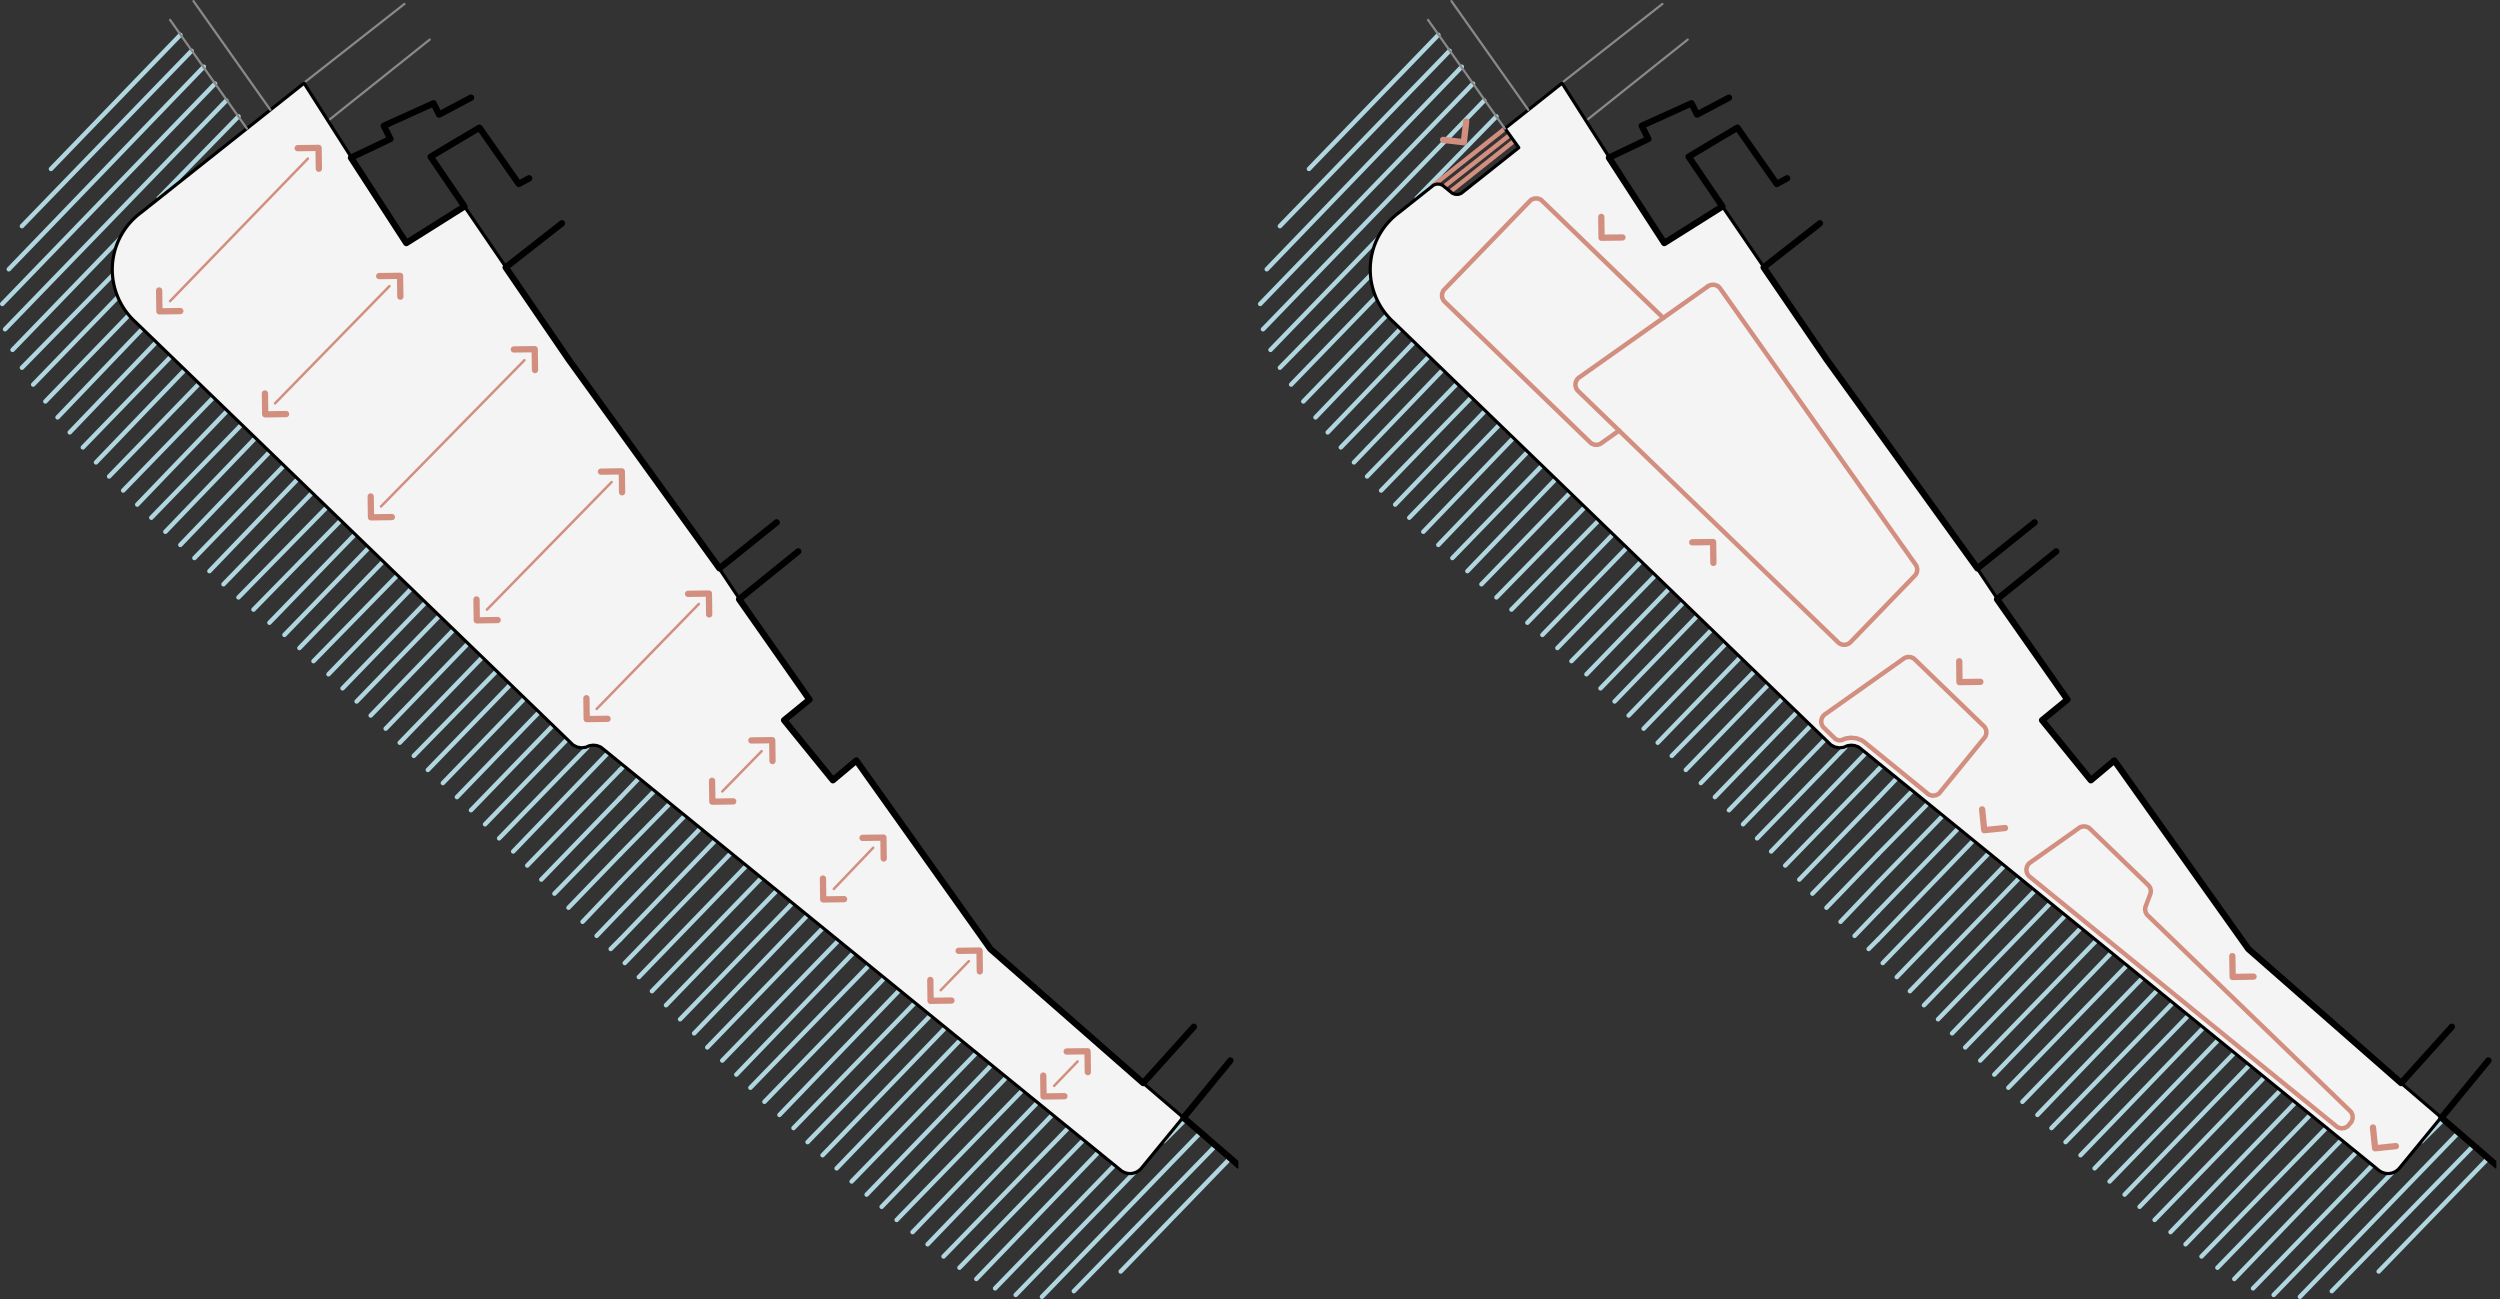
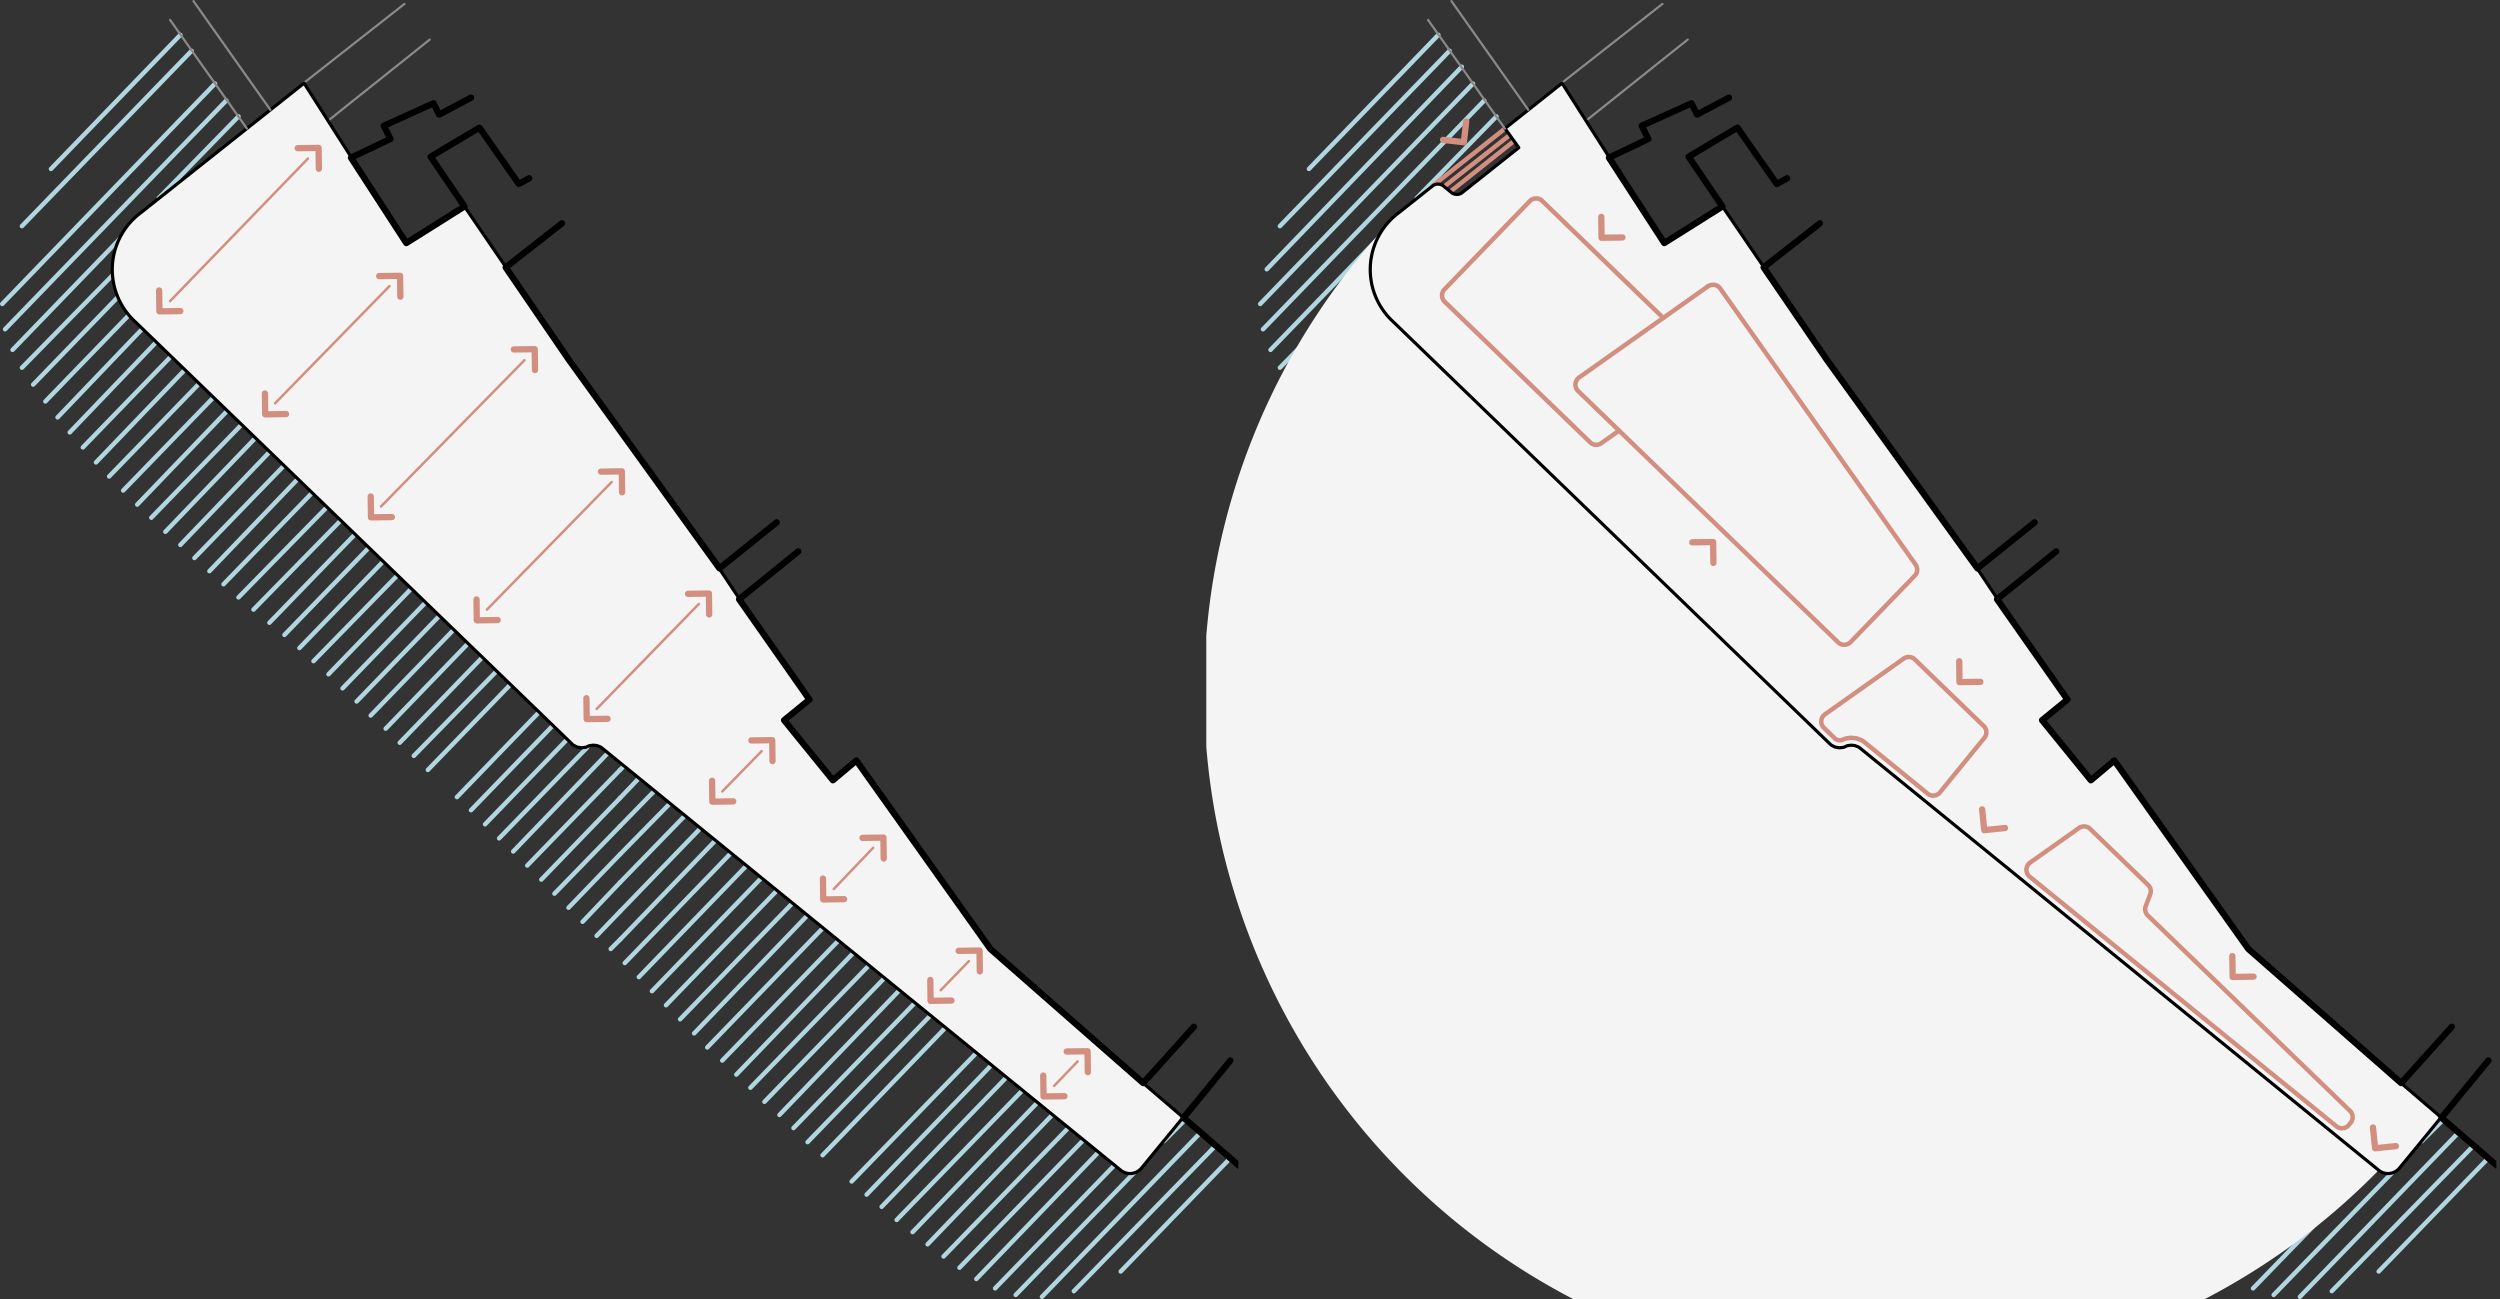
<svg xmlns="http://www.w3.org/2000/svg" id="Layer_4" data-name="Layer 4" width="563.179" height="292.634" viewBox="0 0 563.179 292.634">
  <rect x="0" y="0" width="563.179" height="292.634" fill="#333333" stroke="none" />
  <defs>
    <style>.cls-1,.cls-11,.cls-3,.cls-4,.cls-5,.cls-7,.cls-8,.cls-9{fill:none;}.cls-2{clip-path:url(#clip-path);}.cls-3{stroke:#b0d6df;}.cls-11,.cls-3,.cls-4,.cls-5,.cls-7,.cls-8,.cls-9{stroke-linecap:round;stroke-linejoin:round;}.cls-3,.cls-4{stroke-width:1.008px;}.cls-11,.cls-4,.cls-9{stroke:#d28f80;}.cls-5{stroke:#898989;stroke-width:0.504px;}.cls-6{fill:#f4f4f4;}.cls-7,.cls-8{stroke:#000;}.cls-7{stroke-width:0.72px;}.cls-8{stroke-width:1.44px;}.cls-9{stroke-width:1.417px;}.cls-10{clip-path:url(#clip-path-2);}.cls-11{stroke-width:0.567px;}</style>
    <clipPath id="clip-path" transform="translate(-34.643 -74.439)">
      <rect class="cls-1" x="306.386" y="39.948" width="290.611" height="370.656" />
    </clipPath>
    <clipPath id="clip-path-2" transform="translate(-34.643 -74.439)">
      <rect class="cls-1" x="23.003" y="39.948" width="290.611" height="370.656" />
    </clipPath>
  </defs>
  <title>LINEA_25_Schifflaendi_web9</title>
  <g class="cls-2">
    <line class="cls-3" x1="423.912" y1="172.591" x2="423.067" y2="173.436" />
    <line class="cls-3" x1="427.291" y1="175.337" x2="423.067" y2="179.772" />
    <line class="cls-3" x1="430.882" y1="178.082" x2="423.067" y2="186.108" />
    <line class="cls-3" x1="434.261" y1="181.039" x2="423.067" y2="192.444" />
    <line class="cls-3" x1="437.64" y1="183.785" x2="423.067" y2="198.78" />
    <line class="cls-3" x1="441.231" y1="186.53" x2="423.067" y2="205.327" />
    <line class="cls-3" x1="444.61" y1="189.276" x2="423.067" y2="211.663" />
    <line class="cls-3" x1="447.989" y1="192.233" x2="424.123" y2="216.943" />
    <line class="cls-3" x1="451.579" y1="194.978" x2="427.291" y2="220.111" />
    <line class="cls-3" x1="454.959" y1="197.724" x2="430.248" y2="223.279" />
    <line class="cls-3" x1="458.338" y1="200.681" x2="433.416" y2="226.447" />
    <line class="cls-3" x1="461.928" y1="203.426" x2="436.584" y2="229.615" />
    <line class="cls-3" x1="465.308" y1="206.172" x2="439.752" y2="232.783" />
    <line class="cls-3" x1="468.687" y1="209.129" x2="442.709" y2="235.951" />
    <line class="cls-3" x1="472.277" y1="211.874" x2="446.088" y2="238.908" />
    <line class="cls-3" x1="475.656" y1="214.62" x2="449.256" y2="242.076" />
    <line class="cls-3" x1="479.036" y1="217.577" x2="452.424" y2="245.033" />
    <line class="cls-3" x1="482.626" y1="220.322" x2="455.592" y2="248.201" />
    <line class="cls-3" x1="486.005" y1="223.068" x2="458.971" y2="251.158" />
    <line class="cls-3" x1="489.384" y1="226.025" x2="462.139" y2="254.114" />
    <line class="cls-3" x1="492.975" y1="228.77" x2="465.308" y2="257.282" />
    <line class="cls-3" x1="496.354" y1="231.516" x2="468.687" y2="260.239" />
    <line class="cls-3" x1="499.733" y1="234.262" x2="471.855" y2="263.196" />
    <line class="cls-3" x1="503.324" y1="237.218" x2="475.234" y2="266.153" />
    <line class="cls-3" x1="506.703" y1="239.964" x2="478.613" y2="269.11" />
    <line class="cls-3" x1="510.082" y1="242.71" x2="481.992" y2="271.855" />
    <line class="cls-3" x1="513.672" y1="245.666" x2="485.372" y2="274.812" />
    <line class="cls-3" x1="517.052" y1="248.412" x2="488.962" y2="277.558" />
    <line class="cls-3" x1="520.431" y1="251.158" x2="492.341" y2="280.303" />
    <line class="cls-3" x1="524.021" y1="254.114" x2="495.932" y2="283.049" />
    <line class="cls-3" x1="527.4" y1="256.86" x2="499.522" y2="285.583" />
    <line class="cls-3" x1="530.779" y1="259.606" x2="503.324" y2="288.118" />
    <line class="cls-3" x1="534.37" y1="262.562" x2="507.548" y2="290.23" />
    <line class="cls-3" x1="550.421" y1="252.214" x2="545.563" y2="257.071" />
    <line class="cls-3" x1="538.805" y1="264.252" x2="512.194" y2="291.708" />
    <line class="cls-3" x1="553.8" y1="255.17" x2="518.107" y2="292.13" />
    <line class="cls-3" x1="557.179" y1="258.127" x2="525.288" y2="290.863" />
    <line class="cls-3" x1="560.559" y1="260.873" x2="535.848" y2="286.428" />
    <line class="cls-3" x1="324.015" y1="7.855" x2="294.869" y2="38.057" />
    <line class="cls-3" x1="326.549" y1="11.446" x2="288.322" y2="50.94" />
    <line class="cls-3" x1="329.295" y1="15.036" x2="285.365" y2="60.655" />
    <line class="cls-3" x1="331.829" y1="18.838" x2="283.887" y2="68.47" />
    <line class="cls-3" x1="334.363" y1="22.639" x2="284.52" y2="74.172" />
    <line class="cls-3" x1="337.109" y1="26.23" x2="319.157" y2="44.604" />
    <line class="cls-3" x1="310.498" y1="53.686" x2="286.21" y2="78.818" />
    <line class="cls-3" x1="309.019" y1="61.711" x2="288.322" y2="82.831" />
    <line class="cls-3" x1="309.864" y1="66.991" x2="290.856" y2="86.633" />
    <line class="cls-3" x1="312.399" y1="71.004" x2="293.602" y2="90.434" />
    <line class="cls-3" x1="315.356" y1="74.172" x2="296.348" y2="94.025" />
    <line class="cls-3" x1="318.524" y1="77.129" x2="299.093" y2="97.404" />
    <line class="cls-3" x1="321.903" y1="80.297" x2="302.05" y2="100.783" />
    <line class="cls-3" x1="325.071" y1="83.254" x2="305.007" y2="104.162" />
    <line class="cls-3" x1="328.239" y1="86.422" x2="307.964" y2="107.33" />
    <line class="cls-3" x1="331.407" y1="89.59" x2="311.132" y2="110.498" />
    <line class="cls-3" x1="334.575" y1="92.546" x2="314.3" y2="113.666" />
    <line class="cls-3" x1="337.743" y1="95.714" x2="317.467" y2="116.623" />
    <line class="cls-3" x1="340.911" y1="98.671" x2="320.635" y2="119.791" />
    <line class="cls-3" x1="344.079" y1="101.839" x2="324.015" y2="122.748" />
    <line class="cls-3" x1="347.247" y1="105.007" x2="327.183" y2="125.705" />
    <line class="cls-3" x1="350.415" y1="107.964" x2="330.562" y2="128.662" />
    <line class="cls-3" x1="353.583" y1="111.132" x2="333.73" y2="131.618" />
    <line class="cls-3" x1="356.962" y1="114.3" x2="337.109" y2="134.575" />
    <line class="cls-3" x1="360.13" y1="117.257" x2="340.488" y2="137.321" />
    <line class="cls-3" x1="363.298" y1="120.425" x2="344.079" y2="140.278" />
    <line class="cls-3" x1="366.466" y1="123.382" x2="347.458" y2="143.023" />
    <line class="cls-3" x1="369.634" y1="126.55" x2="350.837" y2="145.98" />
    <line class="cls-3" x1="372.802" y1="129.718" x2="354.005" y2="148.937" />
    <line class="cls-3" x1="375.97" y1="132.674" x2="357.384" y2="151.894" />
    <line class="cls-3" x1="379.138" y1="135.842" x2="360.552" y2="155.062" />
    <line class="cls-3" x1="382.306" y1="138.799" x2="363.72" y2="158.018" />
    <line class="cls-3" x1="385.474" y1="141.967" x2="366.888" y2="161.186" />
    <line class="cls-3" x1="388.642" y1="145.135" x2="370.267" y2="164.143" />
    <line class="cls-3" x1="392.021" y1="148.092" x2="373.435" y2="167.311" />
    <line class="cls-3" x1="395.189" y1="151.26" x2="376.603" y2="170.268" />
    <line class="cls-3" x1="398.357" y1="154.217" x2="379.772" y2="173.436" />
    <line class="cls-3" x1="401.525" y1="157.385" x2="383.151" y2="176.393" />
    <line class="cls-3" x1="404.693" y1="160.553" x2="386.319" y2="179.561" />
    <line class="cls-3" x1="407.861" y1="163.51" x2="389.487" y2="182.518" />
    <line class="cls-3" x1="411.029" y1="166.678" x2="392.655" y2="185.686" />
    <line class="cls-3" x1="415.675" y1="168.367" x2="395.823" y2="188.854" />
    <line class="cls-3" x1="420.322" y1="169.634" x2="398.991" y2="191.81" />
    <line class="cls-3" x1="423.067" y1="173.436" x2="402.159" y2="194.978" />
    <line class="cls-3" x1="423.067" y1="179.772" x2="405.327" y2="198.146" />
    <line class="cls-3" x1="423.067" y1="186.108" x2="408.284" y2="201.314" />
    <line class="cls-3" x1="423.067" y1="192.444" x2="411.452" y2="204.482" />
    <line class="cls-3" x1="423.067" y1="198.78" x2="414.62" y2="207.65" />
    <line class="cls-3" x1="423.067" y1="205.327" x2="417.788" y2="210.818" />
    <line class="cls-3" x1="423.067" y1="211.663" x2="420.955" y2="213.775" />
    <line class="cls-4" x1="322.748" y1="41.858" x2="339.01" y2="28.975" />
    <line class="cls-4" x1="325.282" y1="42.07" x2="340.066" y2="30.454" />
    <line class="cls-4" x1="326.76" y1="43.126" x2="341.122" y2="31.721" />
    <line class="cls-5" x1="351.893" y1="18.626" x2="374.491" y2="0.886" />
    <line class="cls-5" x1="357.173" y1="27.286" x2="380.194" y2="8.911" />
-     <path class="cls-6" d="M349.877,122.265l7.453-5.917,0.267-.212,0.322-.111,0.322-.111,0.341,0.002,0.341,0.002,0.321,0.115,0.321,0.115,0.265,0.215,1.737,1.414,0.265,0.215,0.321,0.115,0.321,0.115,0.341,0.002,0.341,0.002,0.322-.111,0.322-.111,0.267-.212,12.708-10.088-3.101-4.334,12.849-10.2,22.961,36.049,13.12-8.357,23.567,34.535,33.91,47.169,4.528,6.787,15.767,22.732-5.649,4.51,10.951,13.572,5.222-4.445,30.2,42.543,34.417,30.148,9.028,7.74-9.387,11.437a3.326,3.326,0,0,1-4.667.466l-116.899-95.142-0.345-.235-0.393-.143-0.392-.143-0.415-.042-0.415-.042-0.413.061-0.413.061-0.385.161-0.454.197-0.492.057-0.492.057-0.487-.089-0.487-.089-0.44-.227-0.44-.227-0.355-.345-98.253-94.974A15.961,15.961,0,0,1,349.877,122.265Z" transform="translate(-34.643 -74.439)" />
+     <path class="cls-6" d="M349.877,122.265l7.453-5.917,0.267-.212,0.322-.111,0.322-.111,0.341,0.002,0.341,0.002,0.321,0.115,0.321,0.115,0.265,0.215,1.737,1.414,0.265,0.215,0.321,0.115,0.321,0.115,0.341,0.002,0.341,0.002,0.322-.111,0.322-.111,0.267-.212,12.708-10.088-3.101-4.334,12.849-10.2,22.961,36.049,13.12-8.357,23.567,34.535,33.91,47.169,4.528,6.787,15.767,22.732-5.649,4.51,10.951,13.572,5.222-4.445,30.2,42.543,34.417,30.148,9.028,7.74-9.387,11.437a3.326,3.326,0,0,1-4.667.466A15.961,15.961,0,0,1,349.877,122.265Z" transform="translate(-34.643 -74.439)" />
    <path class="cls-7" d="M349.877,122.265l7.453-5.917,0.267-.212,0.323-.111,0.322-.111,0.341,0.002,0.341,0.002,0.321,0.115,0.321,0.115,0.264,0.215,1.738,1.414,0.265,0.215,0.321,0.115,0.321,0.115,0.341,0.002,0.341,0.002,0.323-.111,0.322-.111,0.267-.212,12.708-10.088-3.101-4.334,12.849-10.2,22.961,36.049,13.12-8.357,23.568,34.535,33.91,47.169,4.528,6.787,15.767,22.732-5.649,4.51,10.951,13.572,5.222-4.445,30.2,42.543,34.417,30.148,9.028,7.739-9.387,11.437a3.326,3.326,0,0,1-4.668.466l-116.899-95.142-0.345-.235-0.393-.143-0.392-.143-0.415-.042-0.415-.042-0.413.061-0.413.061-0.385.161-0.454.197-0.492.057-0.491.057-0.487-.089-0.487-.089-0.44-.227-0.44-.226-0.355-.345-98.253-94.974a15.961,15.961,0,0,1,1.355-24.687" transform="translate(-34.643 -74.439)" />
    <polyline class="cls-4" points="529.107 253.426 529.514 252.932 529.753 252.642 529.87 252.284 529.987 251.926 529.965 251.551 529.944 251.175 529.787 250.833 529.63 250.491 529.36 250.229 483.86 206.249 483.65 206.045 483.507 205.79 483.364 205.535 483.3 205.25 483.236 204.965 483.257 204.673 483.277 204.381 483.381 204.107 484.374 201.484 484.477 201.21 484.498 200.918 484.518 200.627 484.455 200.341 484.391 200.056 484.247 199.801 484.104 199.546 483.894 199.342 470.855 186.738 470.604 186.496 470.286 186.353 469.968 186.21 469.62 186.184 469.272 186.157 468.936 186.25 468.6 186.343 468.315 186.545 457.341 194.311 457.153 194.445 457 194.618 456.847 194.79 456.737 194.994 456.628 195.197 456.567 195.42 456.507 195.642 456.499 195.873 456.492 196.104 456.537 196.33 456.582 196.557 456.677 196.767 456.773 196.977 456.914 197.16 457.055 197.342 457.234 197.488 526.307 253.705 526.614 253.955 526.993 254.069 527.371 254.182 527.765 254.143 528.159 254.104 528.507 253.917 528.856 253.731 529.107 253.426" />
    <polyline class="cls-4" points="437.037 178.477 447.008 166.226 447.244 165.935 447.359 165.579 447.474 165.222 447.452 164.848 447.43 164.473 447.273 164.133 447.116 163.792 446.847 163.532 431.369 148.57 431.118 148.328 430.8 148.185 430.482 148.042 430.134 148.015 429.786 147.989 429.45 148.082 429.114 148.175 428.829 148.376 411.122 160.908 410.942 161.036 410.795 161.199 410.647 161.362 410.538 161.553 410.43 161.745 410.366 161.955 410.302 162.166 410.285 162.385 410.268 162.605 410.3 162.823 410.331 163.04 410.409 163.246 410.487 163.452 410.608 163.635 410.73 163.819 410.888 163.972 413.288 166.292 413.289 166.293 413.467 166.466 413.687 166.579 413.907 166.693 414.151 166.737 414.395 166.782 414.641 166.753 414.887 166.725 415.114 166.626 415.125 166.622 415.136 166.617 415.713 166.377 416.331 166.285 416.949 166.193 417.571 166.256 418.192 166.319 418.779 166.533 419.367 166.746 419.883 167.097 419.943 167.138 434.229 178.765 434.537 179.016 434.918 179.129 435.298 179.243 435.693 179.202 436.088 179.162 436.437 178.973 436.786 178.785 437.037 178.477" />
    <polyline class="cls-4" points="384.73 64.514 355.745 85.027 355.566 85.154 355.418 85.318 355.271 85.481 355.162 85.672 355.054 85.864 354.989 86.074 354.925 86.285 354.908 86.504 354.892 86.724 354.923 86.941 354.955 87.159 355.033 87.365 355.111 87.571 355.232 87.754 355.353 87.938 355.511 88.091 414.064 144.69 414.206 144.826 414.371 144.933 414.536 145.039 414.719 145.111 414.902 145.183 415.095 145.218 415.289 145.253 415.485 145.25 415.682 145.247 415.874 145.205 416.066 145.163 416.246 145.085 416.426 145.007 416.588 144.895 416.749 144.783 416.886 144.642 431.323 129.707 431.565 129.456 431.708 129.138 431.851 128.82 431.878 128.472 431.904 128.124 431.811 127.788 431.718 127.452 431.517 127.167 387.512 64.99 387.398 64.83 387.255 64.694 387.113 64.559 386.946 64.454" />
    <polyline class="cls-4" points="386.946 64.454 386.78 64.35 386.596 64.279 386.413 64.209 386.219 64.176 386.025 64.143 385.829 64.148 385.633 64.153 385.441 64.197 385.249 64.24 385.07 64.32 384.89 64.4 384.73 64.514" />
    <polyline class="cls-4" points="364.732 97.004 360.744 99.826 360.459 100.028 360.123 100.12 359.787 100.213 359.439 100.187 359.091 100.16 358.773 100.017 358.455 99.874 358.204 99.632 325.466 67.987 325.181 67.711 325.023 67.347 324.865 66.983 324.858 66.586 324.851 66.189 324.997 65.82 325.142 65.45 325.418 65.165 344.605 45.317 344.88 45.031 345.245 44.873 345.609 44.715 346.005 44.708 346.402 44.701 346.772 44.847 347.141 44.993 347.426 45.269 374.688 71.621" />
    <line class="cls-5" x1="339.01" y1="28.975" x2="321.692" y2="4.476" />
    <line class="cls-5" x1="344.29" y1="24.751" x2="326.971" y2="0.252" />
    <polyline class="cls-8" points="409.973 50.306 397.301 60.233 411.451 80.93 445.455 128.028 458.338 117.679" />
    <polyline class="cls-8" points="463.195 124.226 449.89 134.998 465.73 157.596 460.027 162.242 471.01 175.759 476.29 171.324 506.491 213.775 540.917 243.977 552.322 231.305" />
    <polyline class="cls-8" points="560.559 238.908 549.999 251.791 562.459 262.562" />
    <polyline class="cls-8" points="402.581 40.169 400.258 41.436 391.387 28.764 385.685 32.143 380.405 35.311 388.008 46.505 374.914 54.742 362.453 35.522 371.323 31.298 369.845 28.342 381.039 23.273 382.306 25.807 389.487 22.006" />
    <polyline class="cls-9" points="365.489 53.493 360.785 53.556 360.723 48.853" />
    <polyline class="cls-9" points="381.211 122.167 385.914 122.105 385.977 126.808" />
    <polyline class="cls-9" points="446.123 153.597 441.419 153.66 441.357 148.956" />
    <polyline class="cls-9" points="451.675 186.531 446.996 187.011 446.516 182.332" />
    <polyline class="cls-9" points="507.661 220.003 502.958 220.083 502.878 215.38" />
    <polyline class="cls-9" points="539.72 258.189 535.041 258.669 534.561 253.99" />
    <polyline class="cls-9" points="330.301 27.369 329.765 32.042 325.092 31.505" />
  </g>
  <g class="cls-10">
    <line class="cls-3" x1="140.53" y1="172.591" x2="139.685" y2="173.436" />
    <line class="cls-3" x1="143.909" y1="175.337" x2="139.685" y2="179.772" />
    <line class="cls-3" x1="147.499" y1="178.082" x2="139.685" y2="186.108" />
    <line class="cls-3" x1="150.878" y1="181.039" x2="139.685" y2="192.444" />
    <line class="cls-3" x1="154.258" y1="183.785" x2="139.685" y2="198.78" />
    <line class="cls-3" x1="157.848" y1="186.53" x2="139.685" y2="205.327" />
    <line class="cls-3" x1="161.227" y1="189.276" x2="139.685" y2="211.663" />
    <line class="cls-3" x1="164.606" y1="192.233" x2="140.741" y2="216.943" />
    <line class="cls-3" x1="168.197" y1="194.978" x2="143.909" y2="220.111" />
    <line class="cls-3" x1="171.576" y1="197.724" x2="146.866" y2="223.279" />
    <line class="cls-3" x1="174.955" y1="200.681" x2="150.034" y2="226.447" />
    <line class="cls-3" x1="178.546" y1="203.426" x2="153.202" y2="229.615" />
    <line class="cls-3" x1="181.925" y1="206.172" x2="156.37" y2="232.783" />
    <line class="cls-3" x1="185.304" y1="209.129" x2="159.326" y2="235.951" />
    <line class="cls-3" x1="188.894" y1="211.874" x2="162.706" y2="238.908" />
    <line class="cls-3" x1="192.274" y1="214.62" x2="165.874" y2="242.076" />
    <line class="cls-3" x1="195.653" y1="217.577" x2="169.042" y2="245.033" />
    <line class="cls-3" x1="199.243" y1="220.322" x2="172.21" y2="248.201" />
    <line class="cls-3" x1="202.622" y1="223.068" x2="175.589" y2="251.158" />
    <line class="cls-3" x1="206.002" y1="226.025" x2="178.757" y2="254.114" />
    <line class="cls-3" x1="209.592" y1="228.77" x2="181.925" y2="257.282" />
    <line class="cls-3" x1="212.971" y1="231.516" x2="185.304" y2="260.239" />
-     <line class="cls-3" x1="216.35" y1="234.262" x2="188.472" y2="263.196" />
    <line class="cls-3" x1="219.941" y1="237.218" x2="191.851" y2="266.153" />
    <line class="cls-3" x1="223.32" y1="239.964" x2="195.23" y2="269.11" />
    <line class="cls-3" x1="226.699" y1="242.71" x2="198.61" y2="271.855" />
    <line class="cls-3" x1="230.29" y1="245.666" x2="201.989" y2="274.812" />
    <line class="cls-3" x1="233.669" y1="248.412" x2="205.579" y2="277.558" />
    <line class="cls-3" x1="237.048" y1="251.158" x2="208.958" y2="280.303" />
    <line class="cls-3" x1="240.638" y1="254.114" x2="212.549" y2="283.049" />
    <line class="cls-3" x1="244.018" y1="256.86" x2="216.139" y2="285.583" />
    <line class="cls-3" x1="247.397" y1="259.606" x2="219.941" y2="288.118" />
    <line class="cls-3" x1="250.987" y1="262.562" x2="224.165" y2="290.23" />
    <line class="cls-3" x1="267.038" y1="252.214" x2="262.181" y2="257.071" />
    <line class="cls-3" x1="255.422" y1="264.252" x2="228.811" y2="291.708" />
    <line class="cls-3" x1="270.418" y1="255.17" x2="234.725" y2="292.13" />
    <line class="cls-3" x1="273.797" y1="258.127" x2="241.906" y2="290.863" />
    <line class="cls-3" x1="277.176" y1="260.873" x2="252.466" y2="286.428" />
    <line class="cls-3" x1="40.632" y1="7.855" x2="11.486" y2="38.057" />
    <line class="cls-3" x1="43.166" y1="11.446" x2="4.939" y2="50.94" />
-     <line class="cls-3" x1="45.912" y1="15.036" x2="1.982" y2="60.655" />
    <line class="cls-3" x1="48.446" y1="18.838" x2="0.504" y2="68.47" />
    <line class="cls-3" x1="50.981" y1="22.639" x2="1.138" y2="74.172" />
    <line class="cls-3" x1="53.726" y1="26.23" x2="35.774" y2="44.604" />
    <line class="cls-3" x1="27.115" y1="53.686" x2="2.827" y2="78.818" />
    <line class="cls-3" x1="25.637" y1="61.711" x2="4.939" y2="82.831" />
    <line class="cls-3" x1="26.482" y1="66.991" x2="7.474" y2="86.633" />
    <line class="cls-3" x1="29.016" y1="71.004" x2="10.219" y2="90.434" />
    <line class="cls-3" x1="31.973" y1="74.172" x2="12.965" y2="94.025" />
    <line class="cls-3" x1="35.141" y1="77.129" x2="15.71" y2="97.404" />
    <line class="cls-3" x1="38.52" y1="80.297" x2="18.667" y2="100.783" />
    <line class="cls-3" x1="41.688" y1="83.254" x2="21.624" y2="104.162" />
    <line class="cls-3" x1="44.856" y1="86.422" x2="24.581" y2="107.33" />
    <line class="cls-3" x1="48.024" y1="89.59" x2="27.749" y2="110.498" />
    <line class="cls-3" x1="51.192" y1="92.546" x2="30.917" y2="113.666" />
    <line class="cls-3" x1="54.36" y1="95.714" x2="34.085" y2="116.623" />
    <line class="cls-3" x1="57.528" y1="98.671" x2="37.253" y2="119.791" />
    <line class="cls-3" x1="60.696" y1="101.839" x2="40.632" y2="122.748" />
    <line class="cls-3" x1="63.864" y1="105.007" x2="43.8" y2="125.705" />
    <line class="cls-3" x1="67.032" y1="107.964" x2="47.179" y2="128.662" />
    <line class="cls-3" x1="70.2" y1="111.132" x2="50.347" y2="131.618" />
    <line class="cls-3" x1="73.579" y1="114.3" x2="53.726" y2="134.575" />
    <line class="cls-3" x1="76.747" y1="117.257" x2="57.106" y2="137.321" />
    <line class="cls-3" x1="79.915" y1="120.425" x2="60.696" y2="140.278" />
    <line class="cls-3" x1="83.083" y1="123.382" x2="64.075" y2="143.023" />
    <line class="cls-3" x1="86.251" y1="126.55" x2="67.454" y2="145.98" />
    <line class="cls-3" x1="89.419" y1="129.718" x2="70.622" y2="148.937" />
    <line class="cls-3" x1="92.587" y1="132.674" x2="74.002" y2="151.894" />
    <line class="cls-3" x1="95.755" y1="135.842" x2="77.17" y2="155.062" />
    <line class="cls-3" x1="98.923" y1="138.799" x2="80.338" y2="158.018" />
    <line class="cls-3" x1="102.091" y1="141.967" x2="83.506" y2="161.186" />
    <line class="cls-3" x1="105.259" y1="145.135" x2="86.885" y2="164.143" />
    <line class="cls-3" x1="108.638" y1="148.092" x2="90.053" y2="167.311" />
    <line class="cls-3" x1="111.806" y1="151.26" x2="93.221" y2="170.268" />
    <line class="cls-3" x1="114.974" y1="154.217" x2="96.389" y2="173.436" />
-     <line class="cls-3" x1="118.142" y1="157.385" x2="99.768" y2="176.393" />
    <line class="cls-3" x1="121.31" y1="160.553" x2="102.936" y2="179.561" />
    <line class="cls-3" x1="124.478" y1="163.51" x2="106.104" y2="182.518" />
    <line class="cls-3" x1="127.646" y1="166.678" x2="109.272" y2="185.686" />
    <line class="cls-3" x1="132.293" y1="168.367" x2="112.44" y2="188.854" />
    <line class="cls-3" x1="136.939" y1="169.634" x2="115.608" y2="191.81" />
    <line class="cls-3" x1="139.685" y1="173.436" x2="118.776" y2="194.978" />
    <line class="cls-3" x1="139.685" y1="179.772" x2="121.944" y2="198.146" />
    <line class="cls-3" x1="139.685" y1="186.108" x2="124.901" y2="201.314" />
    <line class="cls-3" x1="139.685" y1="192.444" x2="128.069" y2="204.482" />
    <line class="cls-3" x1="139.685" y1="198.78" x2="131.237" y2="207.65" />
    <line class="cls-3" x1="139.685" y1="205.327" x2="134.405" y2="210.818" />
    <line class="cls-3" x1="139.685" y1="211.663" x2="137.573" y2="213.775" />
    <line class="cls-5" x1="68.51" y1="18.626" x2="91.109" y2="0.886" />
    <line class="cls-5" x1="73.79" y1="27.286" x2="96.811" y2="8.911" />
    <path class="cls-6" d="M66.494,122.265L90.292,103.37l12.849-10.2,22.961,36.049,13.12-8.357,23.567,34.535,33.91,47.169,4.528,6.787,15.767,22.732-5.649,4.51,10.951,13.572,5.222-4.445,30.2,42.543,34.417,30.148,9.028,7.74-9.387,11.437a3.326,3.326,0,0,1-4.667.466L170.21,242.912l-0.345-.235-0.393-.143-0.392-.143-0.415-.042-0.415-.042-0.413.061-0.413.061-0.385.161-0.454.197-0.492.057-0.492.057-0.487-.089-0.487-.089-0.44-.227-0.44-.227-0.355-.345-98.253-94.974A15.961,15.961,0,0,1,66.494,122.265Z" transform="translate(-34.643 -74.439)" />
    <path class="cls-7" d="M66.494,122.265L90.292,103.37l12.849-10.2,22.961,36.049,13.12-8.357,23.567,34.535,33.91,47.169,4.528,6.787,15.767,22.732-5.649,4.51,10.951,13.572,5.222-4.445,30.2,42.543,34.417,30.148,9.028,7.739-9.387,11.437a3.326,3.326,0,0,1-4.668.466L170.21,242.912l-0.345-.235-0.393-.143-0.393-.143-0.415-.042-0.415-.042-0.413.061-0.413.061-0.385.161-0.454.197-0.491.057-0.492.057-0.487-.089-0.487-.089-0.44-.227-0.44-.226-0.355-.345L65.139,146.952a15.961,15.961,0,0,1,1.355-24.687" transform="translate(-34.643 -74.439)" />
    <line class="cls-11" x1="38.309" y1="67.836" x2="69.355" y2="35.734" />
    <line class="cls-11" x1="61.963" y1="90.857" x2="87.73" y2="64.457" />
    <line class="cls-11" x1="85.829" y1="114.089" x2="118.142" y2="81.142" />
    <line class="cls-11" x1="109.694" y1="137.321" x2="137.784" y2="108.598" />
    <line class="cls-11" x1="134.405" y1="159.708" x2="157.426" y2="136.054" />
    <polyline class="cls-9" points="40.616 70.076 35.913 70.139 35.85 65.435" />
    <line class="cls-11" x1="162.706" y1="178.294" x2="171.576" y2="169.212" />
    <line class="cls-11" x1="187.838" y1="200.258" x2="196.709" y2="190.966" />
    <line class="cls-11" x1="211.915" y1="223.068" x2="218.251" y2="216.521" />
    <line class="cls-11" x1="237.47" y1="244.61" x2="242.75" y2="239.119" />
    <line class="cls-5" x1="55.627" y1="28.975" x2="38.309" y2="4.476" />
    <line class="cls-5" x1="60.907" y1="24.751" x2="43.589" y2="0.252" />
    <polyline class="cls-8" points="126.59 50.306 113.918 60.233 128.069 80.93 162.072 128.028 174.955 117.679" />
    <polyline class="cls-8" points="179.813 124.226 166.507 134.998 182.347 157.596 176.645 162.242 187.627 175.759 192.907 171.324 223.109 213.775 257.534 243.977 268.939 231.305" />
    <polyline class="cls-8" points="277.176 238.908 266.616 251.791 279.077 262.562" />
    <polyline class="cls-8" points="119.198 40.169 116.875 41.436 108.005 28.764 102.302 32.143 97.022 35.311 104.626 46.505 91.531 54.742 79.07 35.522 87.941 31.298 86.462 28.342 97.656 23.273 98.923 25.807 106.104 22.006" />
    <polyline class="cls-9" points="71.829 38.017 71.766 33.313 67.062 33.376" />
    <polyline class="cls-9" points="64.446 93.277 59.743 93.34 59.68 88.637" />
    <polyline class="cls-9" points="88.277 116.479 83.574 116.542 83.511 111.839" />
    <polyline class="cls-9" points="112.108 139.681 107.405 139.743 107.342 135.04" />
    <polyline class="cls-9" points="136.869 161.927 132.166 161.99 132.103 157.286" />
    <polyline class="cls-9" points="165.174 180.532 160.471 180.595 160.408 175.892" />
    <polyline class="cls-9" points="190.152 202.555 185.449 202.618 185.386 197.915" />
    <polyline class="cls-9" points="214.336 225.394 209.633 225.457 209.57 220.754" />
    <polyline class="cls-9" points="239.781 246.938 235.078 247.001 235.015 242.298" />
    <polyline class="cls-9" points="90.187 66.839 90.124 62.136 85.421 62.199" />
    <polyline class="cls-9" points="120.52 83.362 120.457 78.659 115.754 78.722" />
    <polyline class="cls-9" points="140.139 110.89 140.076 106.187 135.373 106.249" />
    <polyline class="cls-9" points="159.76 138.415 159.697 133.712 154.994 133.775" />
    <polyline class="cls-9" points="174.023 171.443 173.96 166.74 169.257 166.803" />
    <polyline class="cls-9" points="199.075 193.391 199.012 188.688 194.309 188.751" />
    <polyline class="cls-9" points="220.72 218.837 220.657 214.134 215.954 214.197" />
    <polyline class="cls-9" points="245.059 241.517 244.996 236.814 240.292 236.877" />
  </g>
</svg>